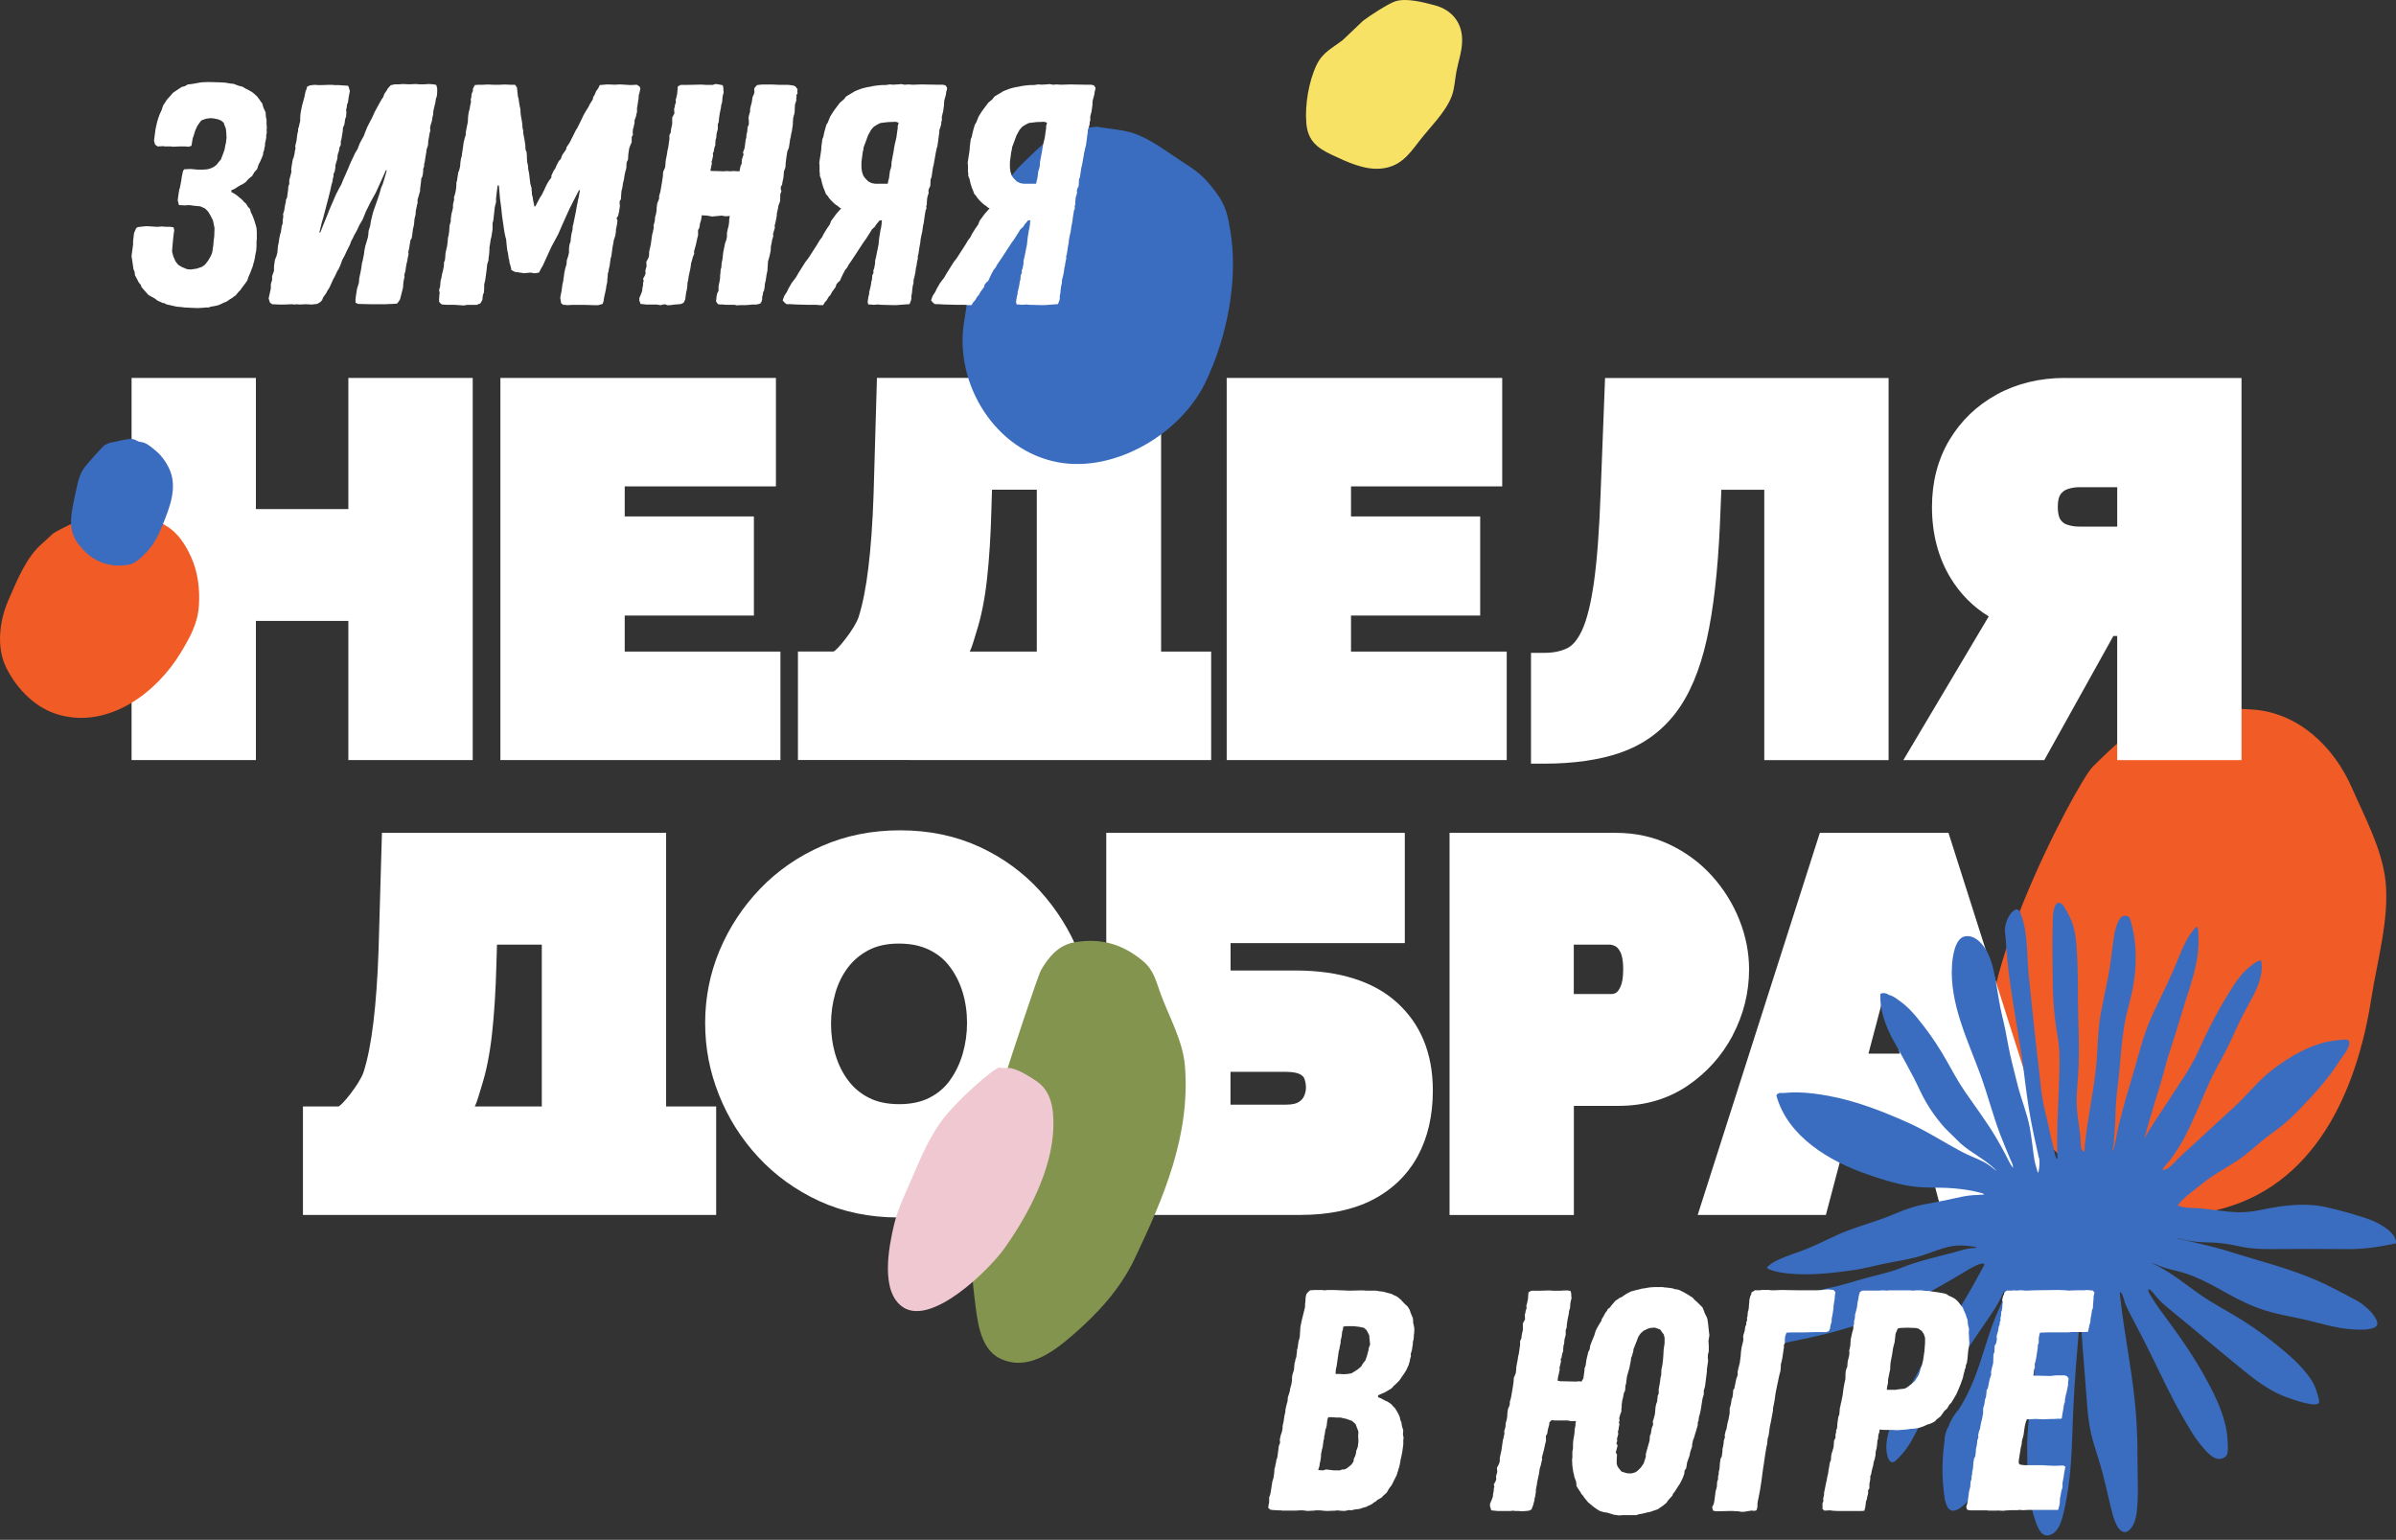
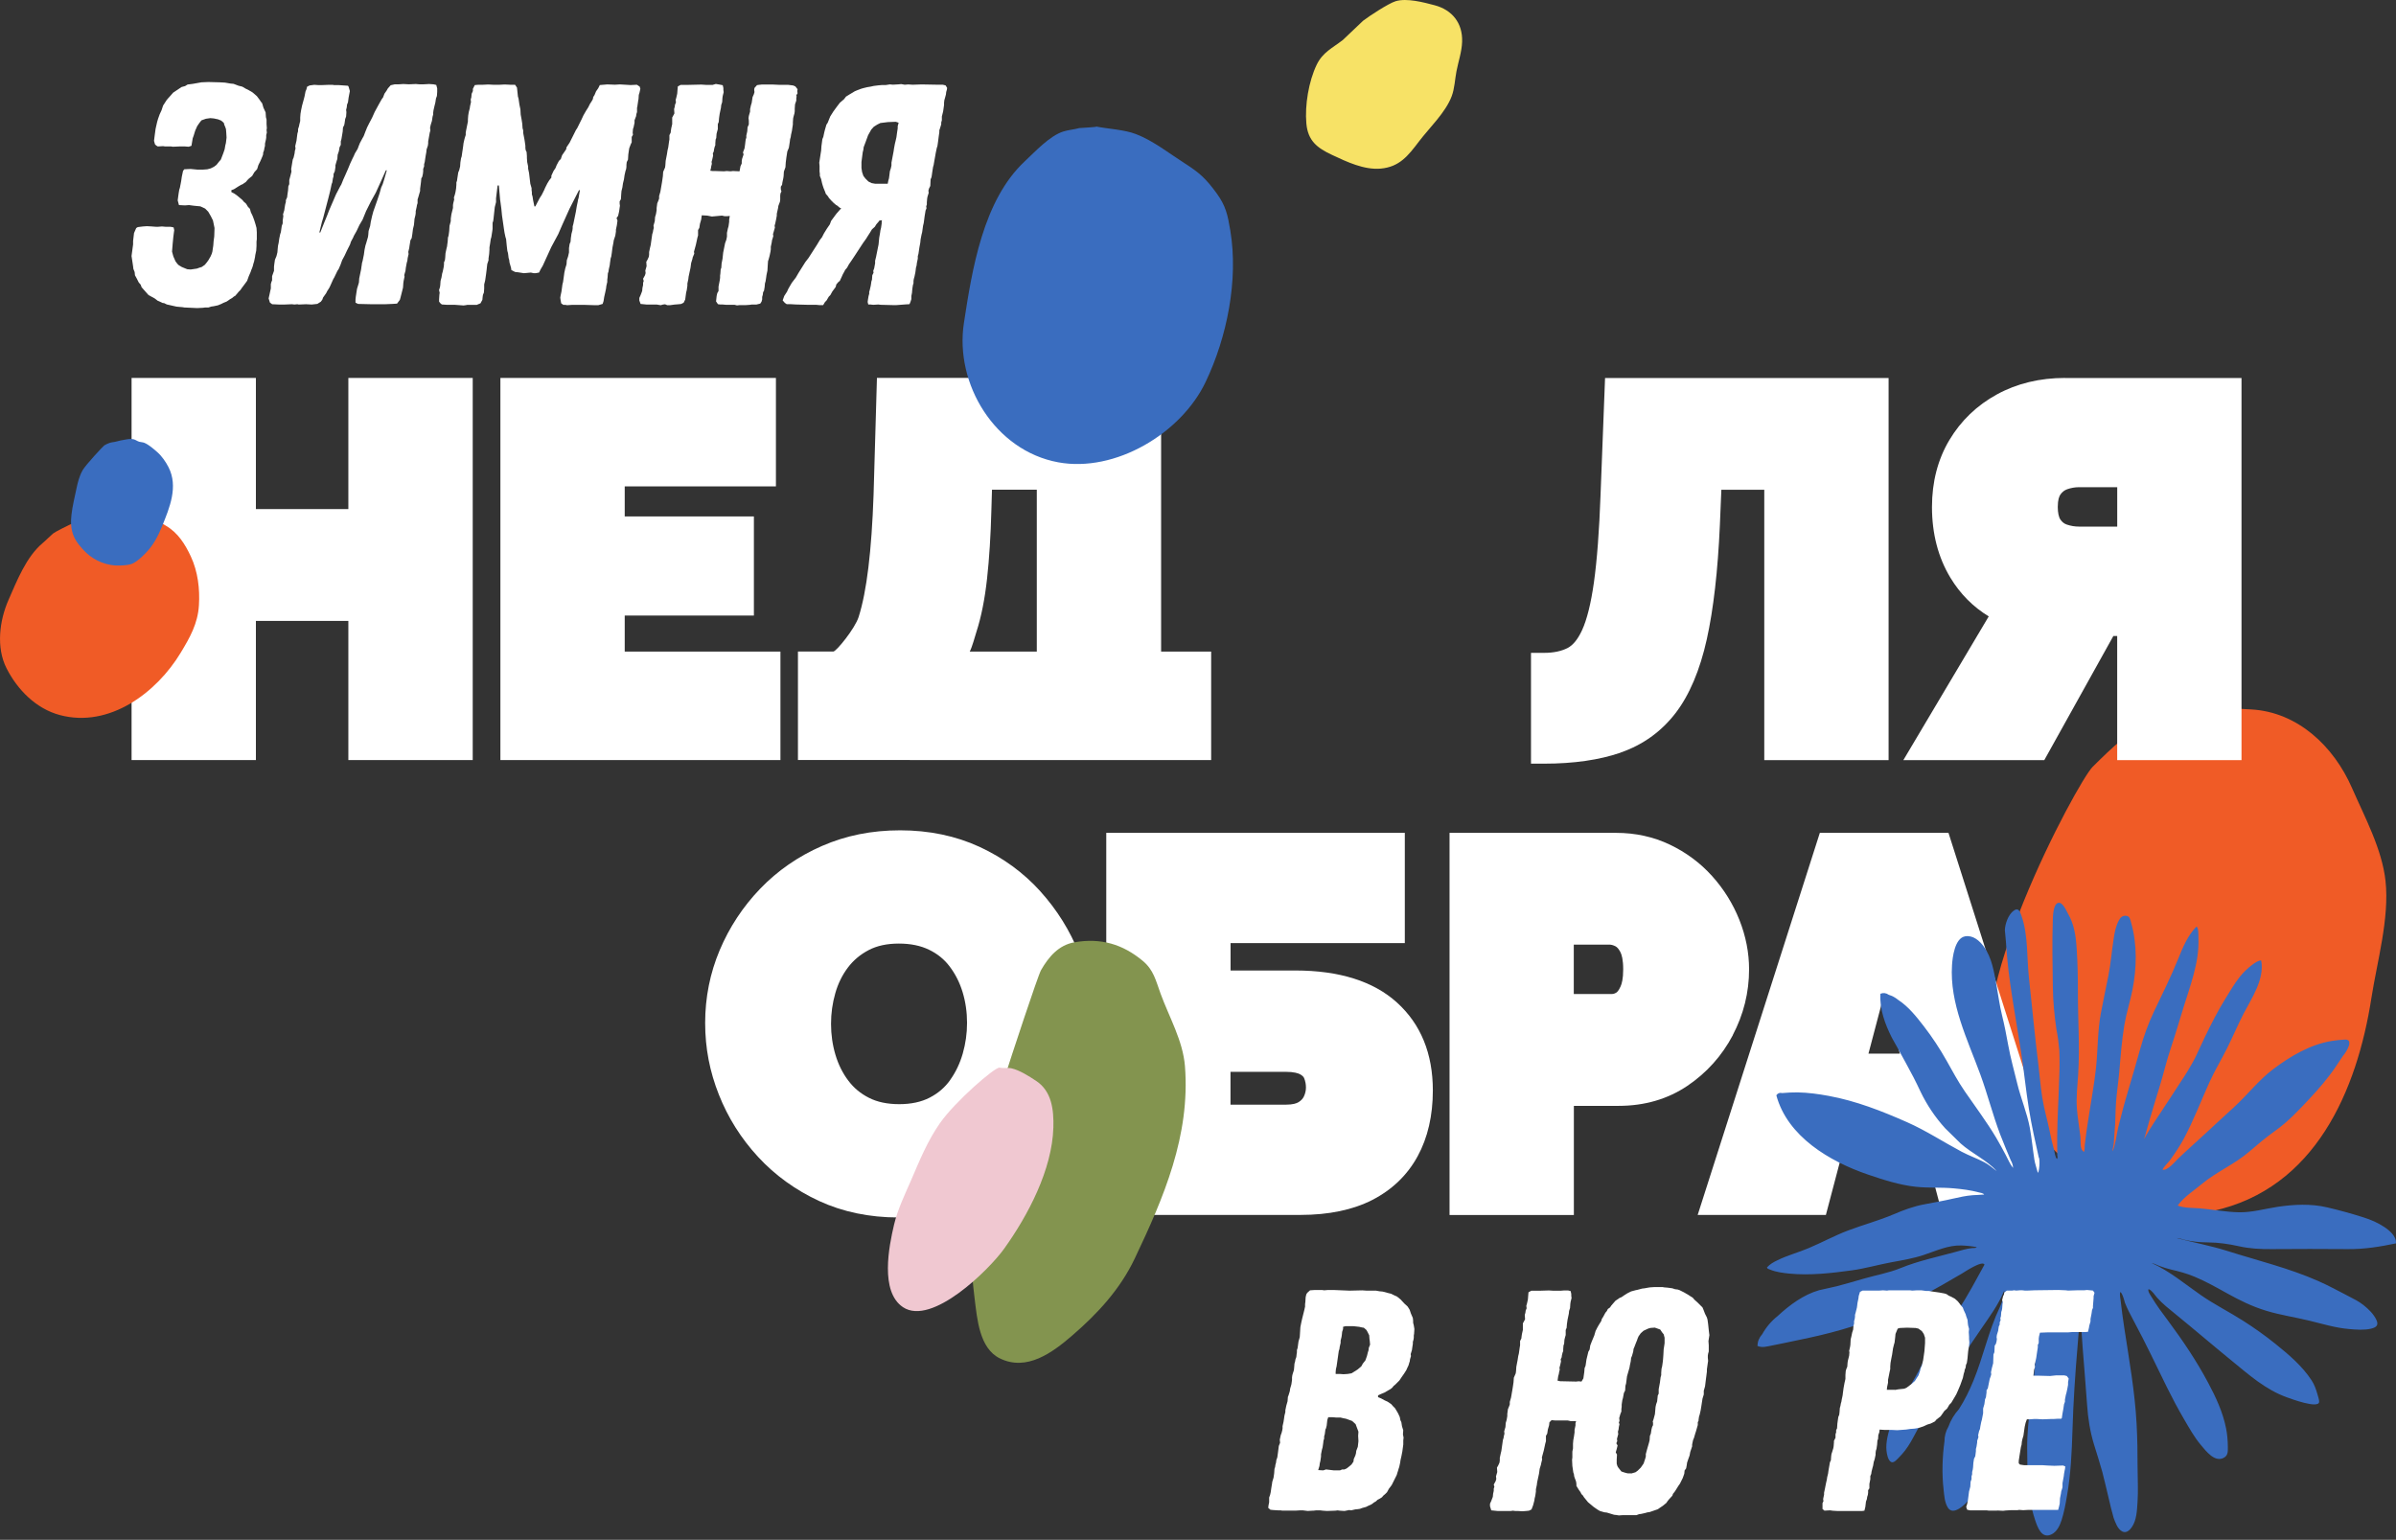
<svg xmlns="http://www.w3.org/2000/svg" id="Layer_1" width="567.78" height="364.93" version="1.1" viewBox="0 0 567.78 364.93">
  <rect x="0" y="0" width="567.78" height="364.93" fill="#333333" stroke="none" />
  <path d="M318.18,9.5c-2.42,1.88-4.73,2.88-6.16,5.83-1.9,3.93-2.84,9.63-2.45,13.95.37,4.08,2.54,5.78,6.1,7.44,3.5,1.64,7.56,3.58,11.5,3.24,4.47-.39,6.54-3.08,9.08-6.43,2.53-3.33,6.29-6.83,7.76-10.73.7-1.87.75-3.95,1.13-5.91.45-2.34,1.27-4.63,1.34-7.03.14-4.4-2.37-7.52-6.53-8.62-2.54-.67-6.57-1.76-9.24-.95-1.67.51-6.31,3.56-7.69,4.62l-4.83,4.59Z" style="fill: #f7e266;" />
  <path d="M473.18,254.76c10.24,17.24,29.05,37.01,51.14,32.24,24.34-5.26,34.22-28.6,37.62-50.41,1.34-8.62,4.32-18.98,3.36-27.79-.82-7.57-4.93-15.15-7.95-22.06-4.35-9.95-12.94-18.02-23.9-18.61-7.03-.38-16.33-1.26-22.7,1.88-5.75,2.83-10.4,7.28-14.88,11.75-3.6,3.6-32.27,56.88-22.69,73Z" style="fill: #f05b26;" />
  <g>
    <polygon points="184.94 154.42 148.04 154.42 148.04 145.88 178.65 145.88 178.65 122.39 148.04 122.39 148.04 115.27 183.87 115.27 183.87 89.57 118.58 89.57 118.58 180.13 184.94 180.13 184.94 154.42" style="fill: #fff;" />
    <polygon points="60.64 147.15 82.55 147.15 82.55 180.13 112.02 180.13 112.02 89.57 82.55 89.57 82.55 120.65 60.64 120.65 60.64 89.57 31.18 89.57 31.18 180.13 60.64 180.13 60.64 147.15" style="fill: #fff;" />
    <path d="M215.59,180.13h71.42v-25.71h-11.86v-64.86h-67.34l-.8,27.73c-.23,6.6-.64,12.4-1.23,17.23-.57,4.72-1.34,8.65-2.31,11.7-.88,2.77-5.31,8.19-6,8.19h-8.38v25.71h26.5ZM245.69,116.06v38.36h-15.89c.62-1.22,1.15-3.32,1.6-4.73,1.13-3.5,1.97-7.72,2.5-12.54.52-4.69.87-10.19,1.03-16.33l.14-4.76h10.61Z" style="fill: #fff;" />
-     <polygon points="357.05 154.42 320.15 154.42 320.15 145.88 350.76 145.88 350.76 122.39 320.15 122.39 320.15 115.27 355.98 115.27 355.98 89.57 290.69 89.57 290.69 180.13 357.05 180.13 357.05 154.42" style="fill: #fff;" />
    <path d="M384.01,178.36c5.28-1.82,9.67-4.97,13.05-9.37,3.28-4.27,5.77-10.15,7.4-17.49,1.57-7.07,2.62-16.18,3.1-27.07l.35-8.36h10.17v64.07h29.46v-90.56h-67.19l-1.07,27.73c-.31,8.55-.84,15.53-1.57,20.73-.71,5.01-1.66,8.82-2.82,11.33-.99,2.14-2.15,3.55-3.43,4.21-1.48.75-3.33,1.14-5.5,1.14h-3.16v26.26h3.16c6.96,0,13.03-.88,18.06-2.6Z" style="fill: #fff;" />
    <path d="M489.34,89.57c-5.97,0-11.39,1.31-16.11,3.89-4.76,2.6-8.55,6.24-11.29,10.83-2.74,4.59-4.12,9.93-4.12,15.86,0,6.33,1.47,11.97,4.37,16.77,2.32,3.83,5.36,6.9,9.08,9.16l-20.24,34.07h33.4l16.37-29.42h.91v29.42h29.46v-90.56h-41.84ZM501.72,115.47v9.33h-9.06c-1,0-1.95-.16-2.89-.48-.62-.21-1.1-.59-1.51-1.18-.4-.58-.63-1.65-.63-3.01,0-1.7.35-2.54.64-2.95.45-.62.96-1.01,1.61-1.24.93-.32,1.86-.48,2.77-.48h9.06Z" style="fill: #fff;" />
  </g>
  <g>
-     <path d="M98.29,287.94h71.42v-25.71h-11.86v-64.86h-67.34l-.8,27.73c-.23,6.6-.64,12.4-1.23,17.23-.57,4.72-1.34,8.65-2.31,11.7-.88,2.77-5.31,8.19-6,8.19h-8.38v25.71h26.5ZM128.39,223.87v38.36h-15.89c.62-1.22,1.15-3.32,1.6-4.73,1.13-3.5,1.97-7.72,2.5-12.54.52-4.69.87-10.19,1.03-16.33l.14-4.76h10.61Z" style="fill: #fff;" />
    <path d="M246.53,211.23c-3.99-4.41-8.84-7.96-14.43-10.54-5.62-2.59-11.93-3.91-18.77-3.91s-12.89,1.25-18.53,3.7c-5.62,2.45-10.55,5.86-14.66,10.14-4.09,4.25-7.31,9.15-9.59,14.55-2.29,5.43-3.45,11.23-3.45,17.25s1.09,11.55,3.25,17c2.15,5.45,5.28,10.41,9.28,14.74,4.02,4.36,8.89,7.88,14.46,10.46,5.61,2.59,11.93,3.91,18.77,3.91s13.01-1.27,18.61-3.77c5.57-2.49,10.47-5.91,14.58-10.19,4.09-4.26,7.3-9.16,9.54-14.57,2.25-5.43,3.38-11.18,3.38-17.11s-1.09-11.43-3.25-16.88c-2.14-5.43-5.24-10.4-9.2-14.78ZM225.17,255.95c-1.26,1.77-2.85,3.14-4.86,4.18-1.99,1.03-4.41,1.55-7.21,1.55s-5.22-.5-7.17-1.5c-2-1.01-3.6-2.34-4.9-4.07-1.35-1.78-2.37-3.84-3.05-6.12-.7-2.34-1.05-4.81-1.05-7.34s.34-4.91,1.01-7.26c.64-2.26,1.64-4.3,2.98-6.08,1.31-1.73,2.92-3.09,4.94-4.15,1.94-1.02,4.34-1.54,7.13-1.54s5.16.49,7.16,1.46c2.01.97,3.62,2.28,4.9,3.98,1.35,1.79,2.38,3.83,3.06,6.07.7,2.3,1.05,4.75,1.05,7.27s-.34,4.91-1.01,7.26c-.65,2.29-1.65,4.4-2.98,6.27Z" style="fill: #fff;" />
    <path d="M331.02,237.58c-5.56-5.03-13.66-7.58-24.07-7.58h-15.34v-6.49h41.29v-26.14h-70.75v90.56h45.99c6.73,0,12.46-1.2,17.05-3.55,4.71-2.42,8.33-5.91,10.76-10.38,2.38-4.37,3.59-9.61,3.59-15.57,0-8.73-2.86-15.74-8.52-20.85ZM291.6,254.01h12.97c2.1,0,3.09.36,3.49.58.69.37.9.72.99.95.28.69.42,1.41.42,2.19,0,.73-.16,1.42-.48,2.11-.25.54-.67.99-1.29,1.37-.43.27-1.31.59-3.02.59h-13.09v-7.79Z" style="fill: #fff;" />
    <path d="M410.61,245.32c2.56-4.87,3.87-10.12,3.87-15.59,0-3.94-.77-7.88-2.3-11.73-1.52-3.81-3.69-7.3-6.46-10.38-2.8-3.11-6.17-5.61-10-7.44-3.89-1.86-8.18-2.8-12.75-2.8h-39.47v90.56h29.46v-25.86h10.6c6.16,0,11.64-1.6,16.31-4.75,4.57-3.09,8.19-7.13,10.76-12ZM372.95,223.87h8.46c.43,0,.92.14,1.44.41.39.2.78.68,1.14,1.37.3.58.66,1.76.66,4.07s-.34,3.42-.62,4.06c-.45,1.03-.85,1.36-1,1.45-.47.3-.82.34-1.03.34h-9.06v-11.71Z" style="fill: #fff;" />
    <path d="M431.25,197.37l-28.95,90.56h30.38l4.35-16.49h18.93l4.35,16.49h30.25l-28.83-90.56h-30.49ZM450.21,249.7h-7.44l3.72-14.1,3.72,14.1Z" style="fill: #fff;" />
  </g>
  <path d="M483.15,274.42c-.87-3.87-1.72-7.7-2.36-11.61-.72-4.41-1.14-8.85-1.82-13.26-.56-3.64-1.19-7.27-1.77-10.9-.61-3.84-1.2-7.66-1.55-11.53-.12-1.33-.23-2.66-.31-4-.1-.89-.18-1.79-.25-2.68.05-1.52.81-3.65,2.07-4.6,1.13-.86,1.51.16,1.86,1.16,1.63,4.7,1.24,9.83,1.78,14.73.74,6.8,1.37,13.6,2.21,20.39.33,2.65.52,5.32.94,7.96.43,2.74,1.23,5.39,1.78,8.1.3,1.46.6,2.87,1.01,4.3.16.54.25,1.79.71,2.2.14-.25.16-.53.06-.84-.02-1.42-.02-2.84-.02-4.27.04-4.7.35-9.39.48-14.08.1-2.18.11-4.36.03-6.54-.14-1.68-.36-3.35-.69-5-.49-3.34-.81-6.76-.85-10.13-.06-5.21-.19-10.49-.01-15.69.03-.87.06-3.91,1.31-4.16,1.05-.21,1.89,1.86,2.25,2.48,1.53,2.6,1.91,5.4,2.1,8.38.22,3.4.3,6.82.29,10.23-.02,6.54.48,13.06.06,19.59-.17,2.66-.49,5.36-.3,8.03.16,2.21.57,4.42.82,6.62.1.86-.03,2.04.23,2.86.1.32.34.71.67.82.12-.51.16-1.04.14-1.57.26-2.23.57-4.45.93-6.67.59-3.87,1.32-7.76,1.74-11.65.46-4.33.35-8.6,1.14-12.91.55-2.98,1.21-5.95,1.79-8.92.57-2.9.8-5.84,1.25-8.76.22-1.45.48-2.89,1.16-4.22.39-.77.85-1.33,1.8-1.24.86.08.95.8,1.16,1.55,1.5,5.24,1.37,10.85.3,16.18-.55,2.72-1.4,5.34-1.87,8.08-.64,3.8-.91,7.66-1.25,11.49-.2,2.27-.56,4.55-.73,6.83-.18,2.44-.11,4.89-.37,7.33-.11,1.01-.08,2.06-.25,3.05-.08.46-.24.86-.22,1.33.77-1.68.91-3.93,1.35-5.7.75-3.03,1.56-6.06,2.46-9.05.93-3.13,1.83-6.22,2.7-9.36.85-3.07,1.96-6.18,3.33-9.06,1.98-4.15,4.02-8.26,5.75-12.53,1.1-2.71,2.21-5.43,4.28-7.56.57.07.48,2.32.49,2.58.12,3.07-.35,5.82-1.15,8.79-.67,2.51-1.49,4.94-2.28,7.42-1.02,3.23-1.93,6.48-3.02,9.69-1.08,3.17-1.82,6.43-2.81,9.63-.82,2.63-1.61,5.27-2.38,7.91-.59,2.03-1.12,4.08-1.77,6.1-.33,1.03-.64,2.19-1.24,3.11-.38-.18.61-2.38.67-2.51,1.19-2.93,3.02-5.63,4.75-8.25s3.38-5.12,5.04-7.7c1.23-1.82,2.36-3.7,3.39-5.64.8-1.68,1.59-3.36,2.36-5.04,1.47-3.05,3.04-6.13,4.82-9.01,1.08-1.74,2.14-3.58,3.41-5.18.84-1.07,1.9-2.07,2.99-2.89.55-.41,1.37-1.01,2.09-1.01.84,4.47-2.23,8.88-4.16,12.6-1.4,2.71-2.57,5.51-3.93,8.23s-2.94,5.31-4.19,8.08c-2.01,4.45-3.73,8.99-6.03,13.29-.93,1.75-2.04,3.37-3.18,4.99-.55.79-1.5,1.53-1.89,2.41,1.21.25,2.89-1.84,3.58-2.51,2.14-2.08,4.4-4.03,6.58-6.07s4.55-4.2,6.84-6.3c3.16-2.9,5.76-6.33,9.19-8.93,4.08-3.08,8.87-5.92,13.98-6.72.96-.15,1.93-.26,2.9-.31s1.36.21,1.14,1.35c-.33.92-.81,1.76-1.45,2.51-.56.85-1.12,1.69-1.69,2.53-1.8,2.69-3.95,5.16-6.15,7.53-2.54,2.72-5.15,5.52-8.2,7.68-2.21,1.57-4.19,3.25-6.25,5.02-3.46,2.97-7.68,4.69-11.17,7.61-1.99,1.67-4.15,2.97-5.7,5.09,1.53.65,3.66.53,5.24.67,3.06.27,6.13.86,9.2.93,3.15.07,6.09-.81,9.17-1.28,3.9-.59,7.92-.79,11.78.11,2.86.67,5.77,1.47,8.58,2.36,1.78.56,3.46,1.28,5.02,2.32,1.21.8,2.88,2.21,2.73,3.86-3.74.8-7.5,1.39-11.33,1.36-6.04-.05-12.09-.05-18.13,0-2.65.02-5.15-.1-7.75-.68-2.5-.55-4.84-.89-7.4-.91-1.87-.02-3.69-.17-5.5-.62-.61-.15-1.23-.4-1.86-.41,4.02,1.07,8.08,1.81,12.05,3.07,7.18,2.27,14.59,4.06,21.5,7.11,2.45,1.08,4.79,2.36,7.17,3.59,1.23.64,2.44,1.23,3.54,2.1,1.24.99,2.41,2.11,3.09,3.56.57,1.23-.05,1.75-1.26,2.04-1.66.39-3.46.24-5.15.1-3.25-.26-6.42-1.25-9.58-2.01-3.34-.8-6.75-1.31-10.04-2.3-3.44-1.03-6.43-2.52-9.55-4.26-2.48-1.38-4.91-2.75-7.53-3.84-1.83-.77-3.61-1.24-5.55-1.69-.95-.22-1.86-.52-2.78-.86-.59-.22-1.22-.58-1.83-.69,4.24,1.89,7.85,4.96,11.64,7.59,3.24,2.25,6.72,3.98,10.03,6.09,2.65,1.69,5.19,3.49,7.64,5.46,3.13,2.52,6.39,5.27,8.6,8.68.64.98,1.03,2.07,1.35,3.19.11.38.47,1.46.43,1.9-.16,1.71-6.77-.77-7.69-1.1-5.04-1.82-8.97-5.34-13.06-8.68-4.45-3.63-8.81-7.37-13.27-11-1.51-1.23-3.06-2.44-4.36-3.9-.6-.67-1.18-1.71-2.04-2.05-.32.44.57,1.63.75,1.94,1.16,1.94,2.53,3.76,3.88,5.57,3.48,4.69,6.73,9.5,9.48,14.67,1.82,3.41,3.5,7,4.25,10.81.28,1.42.41,2.88.42,4.33,0,.99.11,1.99-.82,2.57-2.2,1.38-4.36-1.51-5.59-2.97-1.56-1.86-2.78-4.06-4-6.15-1.42-2.43-2.74-4.92-3.99-7.44-2.59-5.26-5.06-10.52-7.84-15.68-.81-1.5-1.59-2.99-2.21-4.57.16.41-.59-2.41-1.04-2.37-.19.57.03,1.47.09,2.03.24,2.17.54,4.34.87,6.5,1.15,7.57,2.5,15.02,2.91,22.69.18,3.39.24,6.79.23,10.19,0,2.78.18,5.63-.01,8.4-.14,1.99-.2,4.23-1.37,5.92-.48.69-1.31,1.5-2.28.98-1.1-.59-1.61-2.15-2.02-3.22-.43-1.56-.83-3.12-1.18-4.7-.48-2.05-.97-4.1-1.49-6.15-.6-2.19-1.3-4.34-1.97-6.52-.95-3.1-1.42-6.18-1.64-9.4-.62-9.06-1.63-18.07-1.67-27.16.06,4.36-.19,8.69-.57,13.03-.58,6.77-1.03,13.52-1.23,20.31-.15,5.08-.4,10.22-1.27,15.24-.34,1.99-.7,4.02-1.32,5.94-.39,1.22-1.08,2.68-2.3,3.3-2.42,1.25-3.4-1.67-4.02-3.55-1.76-5.35-1.78-11.22-1.82-16.81-.06-7.27,1.65-14.32,1.96-21.54.17-3.85-.06-7.84,1.09-11.56-.04,3.62-1,7.16-2.09,10.59-.94,2.93-1.96,5.84-2.83,8.8-1.09,3.73-2.07,7.38-3.78,10.9-1.57,3.21-3.37,6.29-4.96,9.49-.9,1.81-1.7,3.85-3.04,5.39-.97,1.12-3.82,4.1-5.15,1.98-.78-1.25-.85-2.9-1.01-4.31-.42-3.63-.3-7.73.21-11.36,0-1.26.31-2.44.94-3.52.55-1.53,1.38-2.91,2.48-4.13,1.4-2.18,2.48-4.4,3.46-6.79,2.34-5.71,3.56-11.77,6.22-17.35.14-.3,1.64-3.75,1-3.82-1.34,3.24-3.46,6.1-5.43,8.97-2.08,3.03-4.16,6.05-6.06,9.19-1.35,2.24-2.62,4.53-4.03,6.74-1.22,1.92-2.55,3.75-3.73,5.7-1.03,1.7-1.88,3.49-2.89,5.21-.77,1.32-1.66,2.51-2.75,3.59-.39.38-1.24,1.5-1.93,1.03s-.92-1.84-1.01-2.58c-.25-2.07.48-4.57,1.14-6.49,1.72-5.05,5.1-9.43,7.37-14.24,1.05-2.23,2.02-4.47,3.43-6.51.99-1.19,2.01-2.35,3.06-3.48.82-.78,1.49-1.67,2.02-2.67,2.25-3.45,4.22-7.15,6.2-10.77-.52-1.1-4.87,1.85-5.28,2.08-6.19,3.67-12.45,7.11-19.07,9.98-6.31,2.73-12.96,4.44-19.68,5.81-2.13.43-4.25.92-6.38,1.32-1.17.22-2.3.59-3.4.08.04-1.06.42-1.99,1.14-2.78.94-1.68,2.17-3.12,3.7-4.34,2.78-2.57,6.1-5.04,9.79-6.08,1.42-.32,2.84-.64,4.26-.96,2.09-.56,4.17-1.15,6.24-1.76,2.96-.86,5.96-1.36,8.82-2.53,4.22-1.72,8.61-2.62,12.99-3.82,1.28-.35,2.57-.76,3.9-.91.32-.04.92.07,1.13-.22-1.2-.23-2.42-.36-3.64-.4-3.16-.09-6.02,1.29-8.95,2.26-2.48.82-5.01,1.24-7.58,1.71-3.16.58-6.26,1.49-9.44,1.93-4.79.66-9.9,1.24-14.74.77-1.53-.15-3.18-.35-4.6-.94-.27-.11-.68-.19-.77-.51.7-.8,1.57-1.27,2.54-1.74,2.33-1.14,4.93-1.83,7.32-2.84,3.14-1.32,6.15-2.97,9.34-4.18,3.59-1.36,7.29-2.34,10.83-3.85,2.37-1.01,4.72-1.89,7.26-2.36,2.27-.43,4.55-.83,6.81-1.35,1.53-.35,3.05-.68,4.61-.81.92-.08,1.85-.06,2.77-.16-.25-.35-.88-.41-1.26-.51-1.9-.52-3.94-.77-5.89-.95-3-.28-6.06-.06-9.05-.38-3.91-.42-7.68-1.65-11.38-2.91-8.99-3.07-19.03-8.97-21.67-18.77.32-.49.79-.67,1.39-.53,1.22-.11,2.44-.17,3.67-.16,2.49.05,4.91.38,7.35.83,6.47,1.19,12.57,3.58,18.56,6.23,4.49,1.98,8.63,4.71,12.96,7.01,1.74.92,3.61,1.57,5.34,2.48,1.1.57,1.98,1.37,2.97,2.11-2.38-2.63-5.93-4.19-8.57-6.56l-3.65-3.58c-2.37-2.61-4.32-5.51-5.85-8.69-1.05-2.26-2.19-4.48-3.4-6.65-1.11-2.06-2.25-4.12-3.4-6.15-1.63-3.25-2.92-6.73-2.71-10.41.7-.27,1.36-.19,1.98.25.81.25,1.55.64,2.21,1.19,2.46,1.61,4.3,3.94,6.09,6.25,2,2.59,3.79,5.31,5.39,8.15,1.4,2.48,2.71,4.95,4.33,7.3,2.51,3.65,5.18,7.2,7.45,11.01.79,1.33,1.52,2.7,2.25,4.07.54,1.01,1.01,2.18,1.74,3.07-.03-.64-.22-1.24-.55-1.81-.86-2.03-1.7-4.07-2.5-6.12-1.78-4.68-2.99-9.54-4.72-14.25-3.04-8.29-7.3-16.83-6.7-25.91.12-1.79.63-6.4,3.13-6.81,1.88-.3,3.39,1.04,4.42,2.46,1.9,2.6,2.42,6.03,2.98,9.11.43,2.39.74,4.79,1.32,7.15.58,2.34,1.03,4.67,1.46,7.04.56,3.1,1.42,6.13,2.16,9.19.85,3.5,2.3,6.88,2.96,10.41.46,2.5.69,5.02,1.08,7.53.16,1.07.53,1.97.78,3.01.18.74.65-2.04.33-3.45Z" style="fill: #3a6dbf;" />
  <g>
    <path d="M308.73,357.94h-.6l-1.19.07h-3.05l-.45-.07h-.6l-1.12-.07-.67-.07-.52-.45.07-.6.15-.74v-1.12l.22-.6.15-.67.15-1.04.15-.89.07-.52.3-.97.15-1.04.07-1.04.15-.45.07-.52.15-.52.07-.6.22-.6.07-.45.15-1.12.15-1.19.3-.75-.07-.74.22-1.04.22-.6.15-.6.07-.45v-.52l.22-.97.15-.97.07-.52.22-.89v-.45l.07-.3.15-.74.3-1.04.08-1.04.15-.37.3-.97.08-.6.3-1.04.15-1.04v-.6l.07-.52.15-.52.22-.67.07-.67.07-.89.15-.52.07-.45.22-.6.07-.67.07-.45v-.52l.15-.45.07-.45.15-1.12.3-1.04.15-2.38.22-1.12.22-.97.45-1.79.22-.97v-.6l.07-.52.07-1.12.15-.67.22-.37.67-.6,1.04-.07h1.86l.45.07.82-.07h1.56l3.65.15,2.98-.07,1.04.07h2.24l.82.15.75.07,1.12.3.89.22.74.37.67.3.82.67.97,1.04.67.6.3.45.22.37.3.89.45,1.04.07.6v.52l.15.6.15.89-.07,1.12-.07.45v.52l-.07.45-.15.52v.45l-.15.97-.07.52-.3.97.07.45-.15.52-.07.22-.07.52-.15.45-.15.52-.22.45-.3.67-.52.82-.52.74-.6.89-.97.97-.37.3-.37.45-.37.3-.52.3-.89.52-.89.37-.67.3v.45l.75.3.82.45.67.3.89.6.45.52.45.45.45.75.3.52.37.82.15.75.22.45.15.97.3.97-.07.97.15.75-.07.67v.97l-.07.52-.15,1.12-.22,1.12-.22.97-.07.52-.22,1.04-.15.45-.15.52-.15.45-.15.52-1.19,2.38-.67.89-.45.82-.37.37-.52.45-.3.37-.6.37-.45.22-.37.37-.52.3-.37.3-.37.22-.52.22-.6.3-.82.22-.6.22-.45.07-.67.07-.97.22-.45-.07-1.12.22-1.12-.07-.52-.07-.52.07-2.01.07-.97-.07-.6-.07h-1.04l-.6.07h-.22l-1.12.07-1.19-.15ZM314.25,348.25l1.86.22h1.42l.52-.22h.52l.52-.22.67-.52.52-.45.45-.67.07-.6.37-.82.15-.52.07-.6.37-.97.15-1.34-.07-1.27.07-.97-.67-1.79-.82-.75-1.42-.52-.75-.15-.6-.15h-1.04l-.82-.07h-1.04l-.22.67-.15,1.34-.15.6-.15.3-.15,1.12-.15.52v.52l-.15.45-.07.6-.15,1.04-.15.52-.22,1.12v.52l-.15,1.04-.15.6-.07.6-.3.97,1.19.07.67-.22ZM319.39,325.61l.89-.15.6-.37.82-.52.89-.75.37-.67.6-.75.37-1.04.22-.89.15-.45.07-.6.3-.75-.07-.82-.07-.52-.07-.89-.45-.89-.22-.37-.6-.52-.45-.07-.67-.15-1.34-.15h-1.86l-.6.15v.52l-.22.67-.07.67-.07.52-.22.89v.52l-.22.97-.07.52-.15.45-.52,3.65-.15.6-.07.74v.45h.97l.89.07,1.04-.07Z" style="fill: #fff;" />
    <path d="M383.16,359.06l-.67-.07-1.71-.52-.6-.07-1.04-.3-.52-.3-.97-.67-1.34-1.12-.97-1.19-.22-.37-.37-.37-.22-.45-.37-.52-.6-.97v-.45l-.07-.52-.15-.45-.15-.37-.15-.45-.07-.52-.15-.45-.15-1.04-.07-.45-.07-1.49.07-.52v-1.42l.15-.75v-1.12l.07-.82.15-.82.15-1.04v-.6l.22-1.04v-.52l.15-.52h-1.34l-.67-.15h-3.05l-.75-.07-.52.52-.07.67-.3,1.04-.15.97-.3.52v1.27l-.15.52-.37,1.71-.45,1.64.07.45-.22.89-.07.37-.3.97-.15,1.12-.45,2.09-.07.6-.22,1.04v.52l-.15,1.04-.15.6-.07.52-.3,1.12-.37.97-.6.3-.67.07-.89.07-1.12-.07h-.6l-.52-.07-.52.07h-3.13l-1.49-.15-.3-.97v-.6l.3-.67.37-.97.07-.74.15-.67v-.52l.15-.45-.15-.52.45-.82.15-.52-.07-.6.3-1.04-.07-1.04.3-.52.3-.67.07-.52v-.6l.22-1.04.15-.6.37-2.61.15-.45.07-.45.15-.6-.07-.52.3-1.04.07-.97.22-.74.15-.89v-.52l.15-1.12.22-.52.22-.6v-.6l.3-1.04.37-2.16.07-.45.15-1.04.07-1.04.45-1.04.07-.52.07-1.04.3-1.56.15-.97.15-.6.22-1.56.07-.37v-1.04l.3-.6.07-.6.07-.45.22-.97v-1.56l.52-.97-.07-1.04.15-.52.07-.52.22-.52-.07-.6.15-.52.22-.97.07-.89.07-.82.67-.37h1.86l2.31-.07,1.12.07h1.64l.82-.07h.97l.6.15.15.67v.45l.07.52-.22.89-.07.45-.07,1.04-.22.67-.07.67-.3,1.42-.15,1.04-.07.89-.22.52v1.19l-.15.52-.15.6-.07.97-.15.37-.07.89v.45l-.15.37-.15.6-.07.52-.22.45.07.52-.22.97-.15.52.07.45-.15.6-.07.45-.15.52-.15,1.04.67.15h.6l3.13.07.6-.07.67.07.45-.75.22-1.56.07-.89.22-.52.07-.45.15-1.04.45-1.86.3-.52.15-.97.37-.97.22-.52.37-.89.3-1.04.45-.89.3-.52.6-.97.15-.52.3-.45.52-.97.37-.45.22-.45.52-.37.3-.45.97-1.12.97-.67.52-.22.52-.37.82-.52.89-.45,1.12-.3.37-.07,1.12-.3.6-.07.82-.15.45-.07,1.04-.07h1.94l.37.07.82.07,1.12.15.67.22.6.07.45.15,1.04.52,1.04.6.45.3.6.37.37.45.75.67,1.19,1.19.22.52.37.97.45.89.15.52.15,1.12.15,1.42.07.6.07.52-.15.97-.07.45.07.97v1.49l-.15.52-.07.45v.52l.07.74-.07.45-.22,1.56v.52l-.15,1.19-.07.52-.22,1.79-.3,1.04v.89l-.3.97-.3,1.94-.15.89-.22.97-.15.45-.15.97.15-.22-.3.6v.67l-.45,1.56-.15.45-.3,1.04-.22.52-.22,1.04v.45l-.45,1.34-.15.82-.3.82-.3.89-.07.52-.15.82-.37.52-.07.75-.37,1.04-.67,1.34-.37.52-.6.97-.3.45-.37.45-.15.45-.82.89-.3.37-.3.45-.82.67-.89.6-.3.22-1.94.67-.52.07-.52.15-.97.22-.52.07-.6.22h-3.2l-.97.07-.45-.07ZM386.51,349.22l1.04-.3.52-.37.75-.74.67-.97.37-1.12.15-.52v-.6l.3-1.12.45-1.56.15-.6.07-1.04.22-.52.15-.97.15-.6.22-.45v-.6l-.07-.22.22-.67.3-1.12.15-1.71.15-.67.22-.6.15-1.42.22-.45v-1.04l.3-1.64.15-1.19.15-.52v-.52l.07-.97.15-.6.15-1.04.07-.67.07-.97.07-1.34.15-.97.07-.52v-1.27l-.22-.82-.37-.45-.45-.67-1.27-.45-1.04.07-.52.15-1.12.52-.67.6-.52.74-.22.52-.15.45-.22.52-.37.97-.22.52-.07.6-.3,1.04-.22.52v.15l-.07.6-.22,1.04-.07.45-.6,2.09-.15,1.19-.07.52-.15.52-.07,1.12-.3.6-.22,1.19-.15.52-.15,1.04v.52l-.07.52v.6l-.22.52-.3,1.04.07.6-.15.52.15.3-.15.67-.07.6-.15.52.07.6-.3,1.12.07.52-.22.52.3.52-.22.89-.22.74.3.52-.07,1.19v.97l.15.52.15.3.52.67.3.37.67.22.52.15.37.07h.75Z" style="fill: #fff;" />
-     <path d="M411.84,358.16h-.6l-.52-.07h-.75l-2.76.07h-.6l-.67-.15-.22-.82.37-.74.15-.67.15-1.12.15-1.19.3-1.12.07-1.19.22-.6v-.67l.15-.52v-.52l.15-.6.07-.52.07-1.04.15-.97.3-.6.15-1.19v-.52l.15-.6.15-.97v-.37l.3-.89-.07-.45.22-.97.22-.52.07-.52.22-1.12.15-.52.3-1.56v-1.12l.3-1.04.15-1.12.22-.52.07-.6.07-.52v-.52l.3-.45.45-2.23.22-.6.15-.52-.07-.45.22-1.04.3-1.12.22-1.64.07-.97.15-1.12.37-1.49.07-.52-.07-.45.07-.52.3-.97.15-1.04.22-.45v-.52l.22-.52-.07-.45.15-.52.07-.97.15-.45.07-.45.07-.97.07-.45v-.52l.22-.89.22-.45.07-.45.82-.52h1.19l.3-.07h1.79l.6.07h.74l1.64-.07,3.95.07h4.69l1.12-.07.52-.07.67-.07.74.07.67.07.45.52-.15.97v.45l-.3,1.86v.45l-.15,1.04-.07.45-.22,1.12v.6l-.3,1.04-.07.6-.3.67-.67.22h-2.46l-2.83.07h-3.05l-1.04.07-.3.89-.07.52v1.04l-.22.45v.6l-.22,1.42-.15,1.04-.22,1.04-.15.52v.6l-.07.89-.3,1.12-.52,2.46-.37,1.86-.22,1.64-.37,1.86v.45l-.37,2.01-.15.82-.22.97-.15,1.12-.15,1.04-.22.74-.07.67-.07.74-.15.52-.22,1.34-.3,1.94-.07.6-.15.89-.22,1.56-.22,1.71-.37,2.38-.52,2.61-.07.45v.82l-.22.75-.45.15-.75-.07-1.86.3h-.52l-.82-.15Z" style="fill: #fff;" />
    <path d="M434.19,358.01l-.52-.07-1.34.07-.45-.37v-1.42l.22-.45-.07-.52.22-1.04v-.45l.22-1.04.22-1.12.22-.97.07-.52.22-.89.07-.52.07-.45.3-1.71.22-.45.07-.97.07-.52.15-.45.3-.97.07-.45.07-.89v-.37l.37-.74v-.82l.15-.45v-.52l.22-.45.07-1.12.22-1.56.22-.52.07-.6.08-1.04.15-.52.07-.45.15-.52.07-.45.22-1.04.07-.6.15-1.12.22-1.19.22-.97v-.89l.07-.97.15-.52.22-.52.07-.97.07-.45.3-1.19.07-.82-.07-.3.22-.97.07-.45.07-1.34.15-.6.22-1.04.22-.67.07-.89.15-.52v-.6l.15-.52.07-.52v-.45l.15-.52.3-1.19.07-.52.07-.6.22-1.04.07-.6.3-.97.6-.3h3.87l.97-.07.97.07.45-.07h4.99l.52.07,1.12-.07h1.04l1.12.15h.6l.97.15,1.56.22,1.19.22.52.15.52.37.52.22.97.52.67.6.3.37.45.6.45.52.22.6.45.97.15.52.3.82.07.82.07.52.22.82-.07.74.07,1.12v.52l.07.82-.07.82-.15.82-.07.52-.15,1.64-.15,1.04-.22.52-.07.6-.22.52-.07.45-.15.45-.22,1.04-.22.6-.37,1.04-.6,1.42-.37.82-.52.89-.67,1.12-.45.45-.52.89-.67.6-.52.75-.37.52-.97.75-.37.45-1.04.52-.75.22-.97.45-1.19.37-.89.15-.97.07-1.04.15-2.09.15-1.42-.07h-1.64l-1.12-.07v.15l-.07.52-.22.6-.07.97-.15.37-.07.97-.07.45-.07.52-.15.45-.07.52v.45l-.22,1.04-.22.67-.15.89-.15.52-.22.89-.07.52-.22.52v.74l-.22,1.12v1.04l-.3.45v.6l-.07.52-.15.45-.07.52-.22.6-.08.67-.07.6-.22.89-.52.07h-5.96l-1.19-.07ZM449.02,329.41l.82-.15,1.42-.15.52-.22,1.19-.89.82-.75.52-.82.3-.45.37-1.04.15-.67.3-.67.3-1.27.3-2.09.15-1.94v-1.27l-.3-.89-.45-.67-.82-.6-.67-.15-2.01-.07-1.71.07-.52.15-.37.89-.15.37-.07.75-.15,1.27-.15.52-.22.89-.22,1.49-.15.74-.22,1.19-.07.89v.6l-.15.67-.37,1.86v.67l-.22,1.04-.07.67h1.94Z" style="fill: #fff;" />
    <path d="M473.23,358.01h-1.94l-.52-.07h-3.95l-.67-.15-.22-.67.22-.67.15-.67.15-1.12.15-1.19.3-1.12.07-1.19.22-.6v-.67l.15-.52v-.52l.15-.6.07-.52.07-1.04.15-.97.3-.6.15-1.19v-.52l.15-.6.15-.97v-.37l.3-.89-.07-.45.22-.97.22-.52.07-.52.22-1.12.15-.52.3-1.56v-1.12l.3-1.04.15-1.12.22-.52.07-.6.07-.52v-.52l.3-.45.45-2.23.22-.6.15-.52-.07-.45.22-1.04.3-1.12.07-2.09.22-.52.07-1.56.3-.45.15-.6.07-.52-.07-.45.07-.52.3-.97.15-1.04.22-.45v-.52l.22-.52-.07-.45.15-.52.07-.97.15-.45.07-.45.07-.97.07-.45-.15-.52.22-.89.22-.45.07-.45.6-.45h1.27l.45-.07.52.07.89-.07h.52l.6.07h.74l1.64-.07,5.59-.07,1.71.07.6.07,2.16-.07h1.64l.67-.07.74.07.67.07.37.52-.22.82v.45l-.15,1.86v.45l-.22.52-.07.52-.07.45-.22,1.12v.6l-.3,1.04-.07.45-.22.97-.74.07h-3.13l-.89.07h-4.84l-1.79.07-.22.89-.07.52v1.04l-.22.45v.6l-.22,1.42-.15,1.04-.22,1.04-.15.52.07.6-.22.74-.15,1.34h1.34l2.61.07,1.42-.15h1.94l.6.15.45.6-.15.89v.6l-.15.82-.22,1.04-.15.52-.22,1.12v.52l-.22.6-.15,1.04-.22,1.19-.15,1.04-.15.15h-.75l-1.12.07h-.67l-1.86.07-1.27-.07h-.82l-.97.07h-.67l-.3.82-.22.97-.3,2.09-.22.74-.15.67-.07.74-.15.52-.22,1.34-.3,1.94v.6l.3.3,1.04.15h4.4l1.04.07,1.64.07,2.09-.07.52.22-.07.6-.07.3-.15.82-.07.6-.3,1.64v.97l-.15.52-.15.45-.07.52-.22,1.12-.07,1.27-.15.67-.22.82h-7.08l-1.19.07-.97-.07-.45.07h-1.56l-1.19.07-.6.07-1.42-.07Z" style="fill: #fff;" />
  </g>
  <path d="M255.81,30.34c-1.24.35-2.56.43-3.82.82-3.24,1.01-6.74,4.82-9.16,7.08-9.88,9.24-12.46,25.59-14.41,38.29-2.23,14.48,7.37,30.27,22.32,33.03,13.52,2.5,29.13-6.81,34.96-19.04,5.08-10.64,7.79-24.17,5.85-35.86-.62-3.73-1.06-5.87-3.3-8.93-2.53-3.46-4.08-4.83-7.52-7.03-3.61-2.31-7.48-5.36-11.49-6.9-2.81-1.09-6.55-1.23-9.53-1.82.24.05.48.1-3.89.37Z" style="fill: #3a6dbf;" />
  <g>
    <path d="M43.47,72.82l-1.64-.15-2.31-.52-.6-.3-.45-.07-.6-.3-.52-.22-.67-.52-1.49-.82-1.19-1.34-.45-.52-.22-.6-.45-.52-.45-.89-.45-.82-.07-.75-.3-.75-.07-.6-.37-2.46.37-2.76v-.82l.22-1.86.52-1.19.37-.22,1.19-.15.97-.07,1.19.07.89.07h.6l.89-.07.82.07h1.19l.75.15.15.67-.07.45-.15,1.19-.15,1.56-.15,1.86.3,1.12.52,1.19.45.6.3.3.75.45,1.27.52.82.07,1.49-.22.6-.22.52-.15.75-.52.37-.45.45-.6.52-.89.3-.67.15-.52.22-1.49.07-.97.15-1.12.07-2.01-.37-1.79-.52-1.04-.6-1.04-.75-.75-1.12-.52-1.56-.15-1.12-.15-.97.07-1.42-.07-.3-1.12.22-1.64.15-.89.15-.45.3-1.56.15-1.04.3-1.42.3-.37,1.49-.07,1.56.15h1.42l.97-.07.82-.22.75-.37.6-.45.6-.75.45-.52.6-1.56.3-.89.15-.89.15-.6.15-1.27-.07-1.19-.07-.82-.15-.45-.22-.52-.15-.52-.6-.52-.74-.3-1.04-.22-.82-.07-1.04.15-1.04.37-.37.45-.37.52-.3.45-.22.52c-.22.37-.37.97-.6,1.71l-.22.6-.3,1.79-.67.22-.89-.07h-1.27l-1.56.07-.45-.07h-1.42l-.45-.07-1.27.07-.37-.22-.3-.3-.22-.82.15-1.19.07-.52.15-1.12.37-1.64.22-.75.37-1.04.45-.97.37-1.12.82-1.27.3-.37.74-.82.52-.6,2.01-1.34.82-.22.6-.37,1.19-.15,2.09-.37,1.64-.07,2.68.07,1.27.07,1.27.22.75.07,1.19.45.89.22.75.45.75.37.89.52,1.04.89.67.89.3.45.3.37.3,1.04.52,1.12.07,1.12.15.6v1.04l.07.97-.07.45.07.6-.15.6v.6l-.07.45-.22.97v.52l-.15.6-.07.45-.22.6v.37l-.22.6-.45,1.04-.45.89-.3.97-.67.75-.52.89-.75.6-.37.37-.37.45-.45.3-.3.22-.37.15-.52.3-1.19.75-.6.22v.45l.6.3.67.45,1.34,1.12.37.45.52.45.45.75.45.45.22.82.37.75.15.37.3.82.3.97.22.82.07,1.04v1.64l-.07.52v1.04l-.07,1.12-.22,1.04-.07.52-.22,1.04-.15.45-.15.6-.15.45-.22.52-.15.45-.45,1.04-.37,1.04-.6.82-.67.89-.3.45-.45.45-.3.37-.52.6-.3.15-.45.37-.52.3-.3.22-.45.3-.74.3-.6.3-.74.3-1.04.22-.52.07-.67.22h-.82l-.45.07-1.42.07-3.2-.15Z" style="fill: #fff;" />
    <path d="M64.56,72.15l-.6-.45-.3-.97.52-2.38v-1.04l.15-.52.15-.37v-.97l.45-1.27v-.97l.07-.6.15-1.04.37-.89.22-.89.07-.89.07-.67.15-.67.15-1.04.22-1.04.15-.45.07-.45.15-1.04.22-.6v-.67l.15-1.04-.07-.45.3-.97.07-.52.15-.89.15-.52v-.45l.3-.67.07-.6.15-1.04.07-.97.22-.52v-.97l.3-1.12.22-.89-.07-.6.37-2.23.22-.52.22-.97.07-.6.15-.52-.07-.6.3-1.27.15-1.19.07-.52.15-.52v-.52l.22-.67.07-.37.22-.89v-.82l.07-.89.15-.89.22-1.04.45-1.64.15-.6.22-1.12.22-.52.15-.6.6-.3,1.12-.15.97.07h.67l1.86-.07h.82l.37.07h1.12l2.16.15.15.22.3,1.04-.3,1.56-.15,1.12-.22.52-.07.67-.15.6.07.52-.07,1.04-.22.6-.15,1.04-.07.37-.3.6-.07.97-.3,1.79-.15.52v.82l-.3.6-.15.89-.3.89-.07.97-.15.45-.3,1.04v.45l-.15.97-.3.67v.52l-.15.52-.15.97-.15.37-.22,1.04-.15.67-.45,1.79-1.19,4.54-.3.97-.6,2.46h.22l1.04-2.61.37-.89.3-.75.37-.97.97-2.24.67-1.56.97-1.86.3-.52.45-1.12.6-1.34.52-1.19.52-1.27.52-1.12.37-.75.22-.52.67-1.12.22-.6.3-.75.6-1.12.3-.52.37-.97.45-1.12.52-1.04.67-1.27.6-1.34.89-1.64.75-1.34.37-.52.3-.82.52-.75.3-.52.67-.75.97-.22h.97l1.04-.07,1.34.07,1.64-.07.82.07h1.04l1.27-.07,1.04.07.67.15.22.82v.82l-.07.97-.22.6-.15.97-.22.89-.22.97-.07.52v.45l-.15.52-.07.45-.07.52-.3.97-.15.67.07.67-.15.52-.37,2.09v.45l-.07.52-.3.89-.07.67-.15.82-.15.97-.07.52-.15.52v.52l-.22.6v.6l-.07.6-.15.67-.22.37-.07.75-.07.6-.15,1.12v.52l-.45,1.56-.15.45v.89l-.15.45-.07.45-.22.97v.45l-.07.52-.22.89-.07.82-.07.67-.22.89-.15,1.19-.15.97-.3.52-.22,1.34-.07.52-.22.89.07.52-.22.97-.07.6-.15.52-.22,1.19-.07.67-.3,1.04.07.37-.22,1.04-.07.52-.07,1.04-.6,2.38-.15.52-.67.89-1.12.07-1.64.07h-3.5l-2.98-.07-.6-.3v-.75l.07-.67.07-.45.15-.97.07-.45.3-.97.15-.52.07-.97.45-2.16.07-.52.07-.45.07-.52.15-.52.3-1.49.15-1.12.22-1.04.15-.45.45-1.56.07-.52.07-.89.37-1.19.15-.97.3-1.34.3-1.12.89-2.53.6-1.79.37-1.34.37-.82.37-1.19.6-2.09h-.22l-1.27,2.83-1.12,2.46-1.12,2.01-1.19,2.38-.82,2.01-.75,1.27-.67,1.42-.67,1.19-.15.37-.52.97-.22.67-.75,1.49-.52,1.12-.6,1.12-.37,1.04-.45,1.04-.3.45-.75,1.56-.22.37-.74,1.64-.22.45-.52.82-.22.45-.74,1.04-.15.45-.37.52-.82.52-1.34.15-1.34-.07-1.71.07-.37-.07-.67.07-.6-.07-1.71.07h-1.42l-1.49-.07Z" style="fill: #fff;" />
    <path d="M107.77,72.23h-2.01l-1.04-.07-.3-.22-.37-.45v-.52l.07-1.12.07-.45-.15-.67.22-.67.07-.52.07-.97.22-.82.15-.89.15-.52.22-1.04.07-.6v-.52l.22-.52.07-.6.07-1.04.22-1.04.15-.6.07-.6.07-.45.07-1.04.15-.45.15-1.12.07-1.19.3-1.12v-.6l.15-1.04.37-1.49v-.67l.07-.45.22-.89-.07-.45.22-.67.15-.6.15-.89.07-.89v-.52l.15-.45.07-.52.15-.97.07-.45.22-.52.22-.89.07-.97.15-.97.15-.45.15-1.04.07-.45.15-1.04.07-.6.22-.97.15-.52.15-.45v-.52l.07-.45.45-2.23v-.45l.07-.97.15-.89.22-.82.07-.52.22-.97-.07-.6.15-.52.07-.82.3-.67v-.52l.45-.89.75-.07h1.04l1.42-.07,1.27.07h1.27l1.34-.07,1.49.07h.97l.45.67.22,2.09.15.52.15,1.04.07.45.22,1.04.07,1.27.22,1.19.15.97.07,1.04.15.52v.6l.3,1.56.07.45.15,1.04v.52l.07.52.22.45.07.97v.45l.07.97.22,1.04v.52l.22,1.04.3,2.53.3,1.04v.45l.07.52v.52l.15.45.15.97.3,1.42h.22l.97-1.86.22-.37.3-.45.6-1.19.22-.52.52-1.04.45-.74.52-.67v-.45l.52-1.12.45-.67.3-.74.52-.97.45-.45.3-.89.67-.97.3-.45.07-.45.75-1.12,1.49-2.98.3-.45,1.04-2.09.45-.97.6-1.04.52-.82.45-.89.3-.45.22-.37.15-.3.07-.45.3-.45.37-.89.52-.75.37-.75,1.79-.15,1.79.07,1.19-.07,2.53.15,1.49-.07.67.45.15.52-.22.97-.15.45-.07,1.04-.07.3-.07.52-.07.45-.07.52-.07.22v1.04l-.15.45-.07.52-.37.97v.6l-.22,1.04-.15.45-.07.89.07.45-.3.52v1.27l-.22.45-.37.97-.07.45-.15,1.04-.07,1.19-.3.6-.07.67v.45l-.07.52-.15.45-.22.97-.15,1.04-.22.89-.07.45-.07.52-.22.89-.07.82-.07,1.12-.3.52v.52l.07.52-.07.45-.07.52-.07.45-.22.97-.37.52.22.6-.15,1.12-.22,1.04v.45l-.15.97-.37,1.12-.07.52-.22,1.12-.07.52-.07.6-.15,1.04-.15.45-.15,1.04-.07.6-.22.97-.07.52-.15.45-.07.97-.07.52v.52l-.22.97-.07.6-.22,1.04-.22.97-.15.97-.22.67-1.04.3h-.82l-2.23-.07h-3.28l-1.04.07-.37-.07h-.52l-.52-.37-.15-.82-.07-.52.07-.45.22-1.04.07-.52.15-1.12.15-.6.15-1.04.15-1.12.22-1.04.3-.97.07-.97.3-.89.22-.97v-1.04l.15-.97.22-.52.07-.89.07-.45.07-.52.22-.82.07-.52v-.45l.15-.52.6-2.91.22-1.34.22-1.04.07-.45.15-.52.3-1.79h-.22l-2.24,4.4-1.71,3.8-.97,2.23-1.64,3.05-2.01,4.4-.52.89-.37.75-.82.15h-.45l-.67-.15-1.64.15-1.42-.22-.67-.07-.89-.45-.07-.52-.37-1.27-.07-.6-.15-.52-.07-.6-.07-.52-.15-.52-.15-1.27-.15-1.56-.15-.45-.22-1.04-.15-.97-.45-3.13-.15-1.56-.15-1.12-.07-.52-.07-.45-.3-3.43h-.3l-.37,3.05v.89l-.3,1.19-.3,2.76-.07.52-.15.45v1.42l-.07.52-.15.97-.07.45-.15.52-.15,1.04-.15.89v.52l-.07,1.04-.15,1.04v.45l-.3.89-.07.6-.07.67-.15,1.19-.15,1.04-.07.45-.22.89v.97l-.07.97-.22.52-.07.45-.07.75-.45.82-.89.37h-2.23l-.37.07-.52.07-2.01-.15Z" style="fill: #fff;" />
    <path d="M174,72.23h-2.01l-.82-.07h-.52l-.52-.07-.45-.67.07-.6.07-.67.15-.67.3-.52v-1.04l.3-1.56.07-.52v-.52l.07-.52.07-.97.15-.37.07-1.04.22-1.12.15-1.42.45-2.24.3-.82.15-.75v-.89l.22-1.04.15-.52.15-1.04v-.52l.15-.89-.67.07h-.52l-.67-.15-2.38.22-1.12-.22-1.27-.07-.07.37-.07.6-.3,1.04-.15.97-.3.52v1.27l-.15.52-.37,1.71-.45,1.64.07.45-.37.89-.07.37-.3.97-.15,1.12-.45,2.09-.07.6-.22,1.04v.52l-.15,1.04-.15.6-.07.52-.15,1.12-.37.75-.6.3-.67.07-.89.07-1.12.15h-.6l-.52-.22-.52.07-.52.15-.89-.15h-2.38l-1.49-.15-.3-.82v-.6l.3-.67.37-.97.07-.75.15-.67v-.52l.15-.45-.15-.52.45-.82.15-.52-.07-.6.3-1.04-.07-1.04.3-.52.3-.67.07-.52v-.6l.22-1.04.15-.6.37-2.61.15-.45.07-.45.15-.6-.07-.52.3-1.04.07-.97.22-.75.15-.89v-.52l.15-1.12.22-.52.22-.6v-.6l.3-1.04.37-2.16.07-.45.15-1.04.07-1.04.45-1.04.07-.52.07-1.04.3-1.56.15-.97.15-.6.22-1.56.07-.37v-1.04l.3-.6.07-.6.07-.45.22-.97v-1.56l.52-.97-.07-1.04.15-.52.07-.52.22-.52-.07-.6.15-.52.22-.97.07-.89.07-.82.67-.37h1.86l3.05-.07,1.04.07h1.64l.75-.22.89.15.75.15.15.67v.45l.07.52-.22.89-.07.45-.07,1.04-.22.67-.07.67-.3,1.42-.15,1.04-.07.89-.22.52v1.19l-.15.52-.15.6-.07.97-.15.37-.07.89v.45l-.15.37-.15.6-.07.52-.22.45.07.52-.22.97-.15.52.07.45-.15.6-.07.45-.15.6.52.07h.6l2.16.07.6-.07.89.07.6-.07,1.56.07.07-.37.15-.82.3-.67v-.52l.07-.52.37-1.12-.15-.45.37-.97.07-.45.07-.52.07-.6.07-.52.15-.45v-.52l.22-.97.07-.97.3-.67v-.89l-.07-.6.07-.52.3-1.04v-.6l.22-.97.15-.45.15-.97.07-.45.3-.67.15-.52-.07-.52.07-.45.6-.67.45-.07.67-.07h2.68l1.49.07h2.09l1.19.15.52.22.52.67-.07.45.07.52-.3.45.07.3-.07.45v.52l-.3.89-.07,1.04v.6l-.07.52-.15.52-.15.6-.07.97v.52l-.15.97-.07.52-.22.97-.07.52-.15.52-.07.6-.15.97-.07.45-.37.89-.07.45-.15.97-.15,1.19-.07,1.12-.37,1.04-.07,1.12-.07.45-.22,1.04-.07.52-.3.45v.6l.15.52-.22.45-.07.52v.97l-.07.52-.37.97-.07.52-.3,1.34v.45l-.15.82-.22,1.04-.15.52.07.45-.45,1.56.07.45-.15.52-.15.45-.07.52-.22,1.04v.6l-.07.52-.22,1.04-.22.82-.15.45-.07,1.04-.07,1.19-.22,1.04-.07.52-.15.97-.15.52-.07.82-.15.89-.22.37-.07.6-.15.52v.6l-.15.52-.3.45-.89.22h-1.12l-.45.07-.97.07h-1.49l-.6.07-.6-.15Z" style="fill: #fff;" />
    <path d="M193.45,72.23h-2.31l-2.61-.07-1.12-.07h-.97l-.45-.3-.52-.6.37-1.04.67-1.04.3-.67.3-.52.52-.89.97-1.27.6-1.04,1.64-2.61.75-.97,2.01-3.13.67-1.12.52-.67.45-.89.74-1.19.67-.97.3-.82.82-1.12.45-.6,1.12-1.27-.37-.15-.52-.45-.37-.22-.6-.52-.45-.45-.6-.67-.22-.37-.52-.6-.15-.45-.37-.89-.22-.67-.15-.52-.22-.97-.3-.75v-.52l-.07-.52v-1.34l-.07-.75.45-2.91.07-1.04.07-.52.15-1.12.22-.52.22-1.04.15-.6.37-1.27.3-.45.6-1.49.75-1.19.82-1.12.74-.97.45-.37.52-.45.45-.6.97-.6,1.12-.67.52-.22.97-.37.52-.15.89-.22.89-.15.67-.15,1.19-.15.82-.07h.89l.97-.15.67.07,1.27-.07.75-.07.82.15.82-.07,1.04.07,2.16-.07,3.87.07h1.12l.67.15.37.6-.07.45-.15.52-.07.6-.22.82-.15.52-.07.6v.52l-.22,1.56-.3,1.19v.89l-.15.52v.45l-.3.97-.15.45v.45l-.15,1.04-.15,1.19-.15,1.04-.15.45-.22,1.04-.45,2.53-.07.45-.15.52-.07.45-.15.97-.07.52-.07.45-.22.52-.07,1.56-.3.6-.15.52.07.52-.3.97-.07.45-.07.82v.52l-.15.45.07.45-.22.52-.22,1.34-.22,1.64-.15.6-.22,1.56-.15.6-.22,1.12-.07.75-.22,1.19-.22,1.49-.15.52v.6l-.22,1.04-.07.6-.15.52-.07.6-.07.52-.22,1.04-.15.52-.07.45v.52l-.15.52-.07.45-.07.52-.07.82-.15.75v.74l-.22.67-.22.52-1.12.07-1.94.15h-.97l-2.76-.07-.6-.07-1.19.07-.67-.07h-.52l-.15-.6.07-.52.15-.89.15-.52v-.45l.15-.52.22-.97.07-.45.07-.52.15-.45.07-1.04.3-.6-.07-.45.22-.6.22-1.19v-.6l.22-.89.6-2.98.15-1.56.22-1.27.07-.52.15-.6.15-1.04v-.45l.07-.3-.6.07-.22.3-.52.6-.37.6-.67.6-.45.75-.67,1.04-.22.37-.75,1.04-2.09,3.2-.75,1.12-.52.75-.45.82-.45.52-.22.45-.3.52-.3.67-.45.97-.3.22-.52.6-.15.6-.82,1.12-.45.82-.37.37-.52.89-.37.37-.45.75h-.82l-.75-.07ZM210.36,43.54l.15-.75.15-.52.07-.52.15-1.19.22-.67.15-.67v-.67l.52-2.76.07-.52.22-1.19.15-.6.22-.97.15-1.12.15-.97v-.52l.22-.82-.67-.22-1.86.07-1.79.22-.75.37-.82.52-.6.67-.75,1.34-.6,1.64-.45,1.19-.07.6-.15.6-.3,2.31v1.42l.15.97.3.89.45.6.75.75.75.37.82.15h2.98Z" style="fill: #fff;" />
-     <path d="M228.61,72.23h-2.31l-2.61-.07-1.12-.07h-.97l-.45-.3-.52-.6.37-1.04.67-1.04.3-.67.3-.52.52-.89.97-1.27.6-1.04,1.64-2.61.75-.97,2.01-3.13.67-1.12.52-.67.45-.89.75-1.19.67-.97.3-.82.82-1.12.45-.6,1.12-1.27-.37-.15-.52-.45-.37-.22-.6-.52-.45-.45-.6-.67-.22-.37-.52-.6-.15-.45-.37-.89-.22-.67-.15-.52-.22-.97-.3-.75v-.52l-.07-.52v-1.34l-.07-.75.45-2.91.07-1.04.07-.52.15-1.12.22-.52.22-1.04.15-.6.37-1.27.3-.45.6-1.49.75-1.19.82-1.12.74-.97.45-.37.52-.45.45-.6.97-.6,1.12-.67.52-.22.97-.37.52-.15.89-.22.89-.15.67-.15,1.19-.15.82-.07h.89l.97-.15.67.07,1.27-.07.75-.07.82.15.82-.07,1.04.07,2.16-.07,3.87.07h1.12l.67.15.37.6-.07.45-.15.52-.07.6-.22.82-.15.52-.07.6v.52l-.22,1.56-.3,1.19v.89l-.15.52v.45l-.3.97-.15.45v.45l-.15,1.04-.15,1.19-.15,1.04-.15.45-.22,1.04-.45,2.53-.07.45-.15.52-.07.45-.15.97-.07.52-.07.45-.22.52-.07,1.56-.3.6-.15.52.07.52-.3.97-.07.45-.07.82v.52l-.15.45.07.45-.22.52-.22,1.34-.22,1.64-.15.6-.22,1.56-.15.6-.22,1.12-.07.75-.22,1.19-.22,1.49-.15.52v.6l-.22,1.04-.07.6-.15.52-.07.6-.07.52-.22,1.04-.15.52-.07.45v.52l-.15.52-.07.45-.07.52-.07.82-.15.75v.74l-.22.67-.22.52-1.12.07-1.94.15h-.97l-2.76-.07-.6-.07-1.19.07-.67-.07h-.52l-.15-.6.07-.52.15-.89.15-.52v-.45l.15-.52.22-.97.07-.45.07-.52.15-.45.07-1.04.3-.6-.07-.45.22-.6.22-1.19v-.6l.22-.89.6-2.98.15-1.56.22-1.27.07-.52.15-.6.15-1.04v-.45l.07-.3-.6.07-.22.3-.52.6-.37.6-.67.6-.45.75-.67,1.04-.22.37-.75,1.04-2.09,3.2-.75,1.12-.52.75-.45.82-.45.52-.22.45-.3.52-.3.67-.45.97-.3.22-.52.6-.15.6-.82,1.12-.45.82-.37.37-.52.89-.37.37-.45.75h-.82l-.74-.07ZM245.53,43.54l.15-.75.15-.52.07-.52.15-1.19.22-.67.15-.67v-.67l.52-2.76.07-.52.22-1.19.15-.6.22-.97.15-1.12.15-.97v-.52l.22-.82-.67-.22-1.86.07-1.79.22-.74.37-.82.52-.6.67-.75,1.34-.6,1.64-.45,1.19-.07.6-.15.6-.3,2.31v1.42l.15.97.3.89.45.6.75.75.75.37.82.15h2.98Z" style="fill: #fff;" />
  </g>
  <path d="M12.6,126.42c-.87.74-1.65,1.58-2.53,2.32-3.85,3.24-6.05,8.88-8.05,13.43-2.16,4.91-2.97,11.3-.47,16.21,2.57,5.07,6.99,9.59,12.66,11.09,11.7,3.11,22.89-5.28,28.62-14.79,2.2-3.65,4.04-6.89,4.31-11.21.25-3.89-.25-8.02-1.91-11.58-1.36-2.92-3.07-5.65-5.92-7.3-2.86-1.66-5.72-4.06-9.12-4.41-1.4-.14-2.81.09-4.18.37-3.22.66-12.56,5.16-13.4,5.87Z" style="fill: #f05b26;" />
  <path d="M19.56,111.48c-.77,1.37-1.13,2.82-1.45,4.35-.42,1.98-.93,4.09-1.17,6.1-.21,1.73-.15,3.59.56,5.21.62,1.41,1.79,2.76,2.88,3.81,2.03,1.97,5.13,3.21,7.99,3.08,1-.05,2.23-.07,3.13-.52,1.12-.56,2.08-1.49,2.95-2.37,1.87-1.88,2.98-4.03,3.97-6.45,1.77-4.36,3.87-9.36,1.52-13.96-.63-1.24-1.58-2.62-2.63-3.55-.81-.72-2.05-1.79-3.06-2.22-.43-.18-.81-.15-1.24-.27-.47-.13-.83-.44-1.29-.57-.69-.19-1.46-.04-2.14.08s-1.36.24-2.04.44c-.57.16-1.13.15-1.67.36-.38.15-.78.32-1.14.54-.22.13-4.42,4.59-5.17,5.93Z" style="fill: #3a6dbf;" />
  <path d="M237.81,256.1c-2.81,8.91-6.41,17.88-7.33,27.26-.79,8.01-.51,16.63.5,24.6.59,4.65,1.11,11.55,5.9,13.94,6.44,3.21,12.57-1.4,17.19-5.38,6.09-5.26,11.36-10.97,14.83-18.26,6.88-14.46,13.18-29.14,11.9-45.55-.47-6.04-3.73-11.61-5.78-17.23-1.16-3.17-1.63-5.59-4.21-7.75-4.76-3.97-9.96-5.51-16.21-4.41-3.74.66-6.07,3.42-7.9,6.58-.75,1.29-7.11,20.61-8.88,26.2Z" style="fill: #83944f;" />
  <path d="M222.76,266.14c-3.02,4.36-4.77,8.72-6.86,13.57-1.5,3.46-3.15,6.81-4.03,10.51-1.21,5.12-3.39,15.9,2.11,19.57,6.86,4.57,20.45-8.94,23.94-13.81,5.69-7.93,11.41-18.77,11.7-28.77.12-4.22-.39-8.58-4.05-11.02-1.67-1.12-4.01-2.59-5.87-3-.9-.2-1.87.04-2.8-.17-1.08-.24-10.7,8.17-14.14,13.14Z" style="fill: #f0c8d1;" />
</svg>